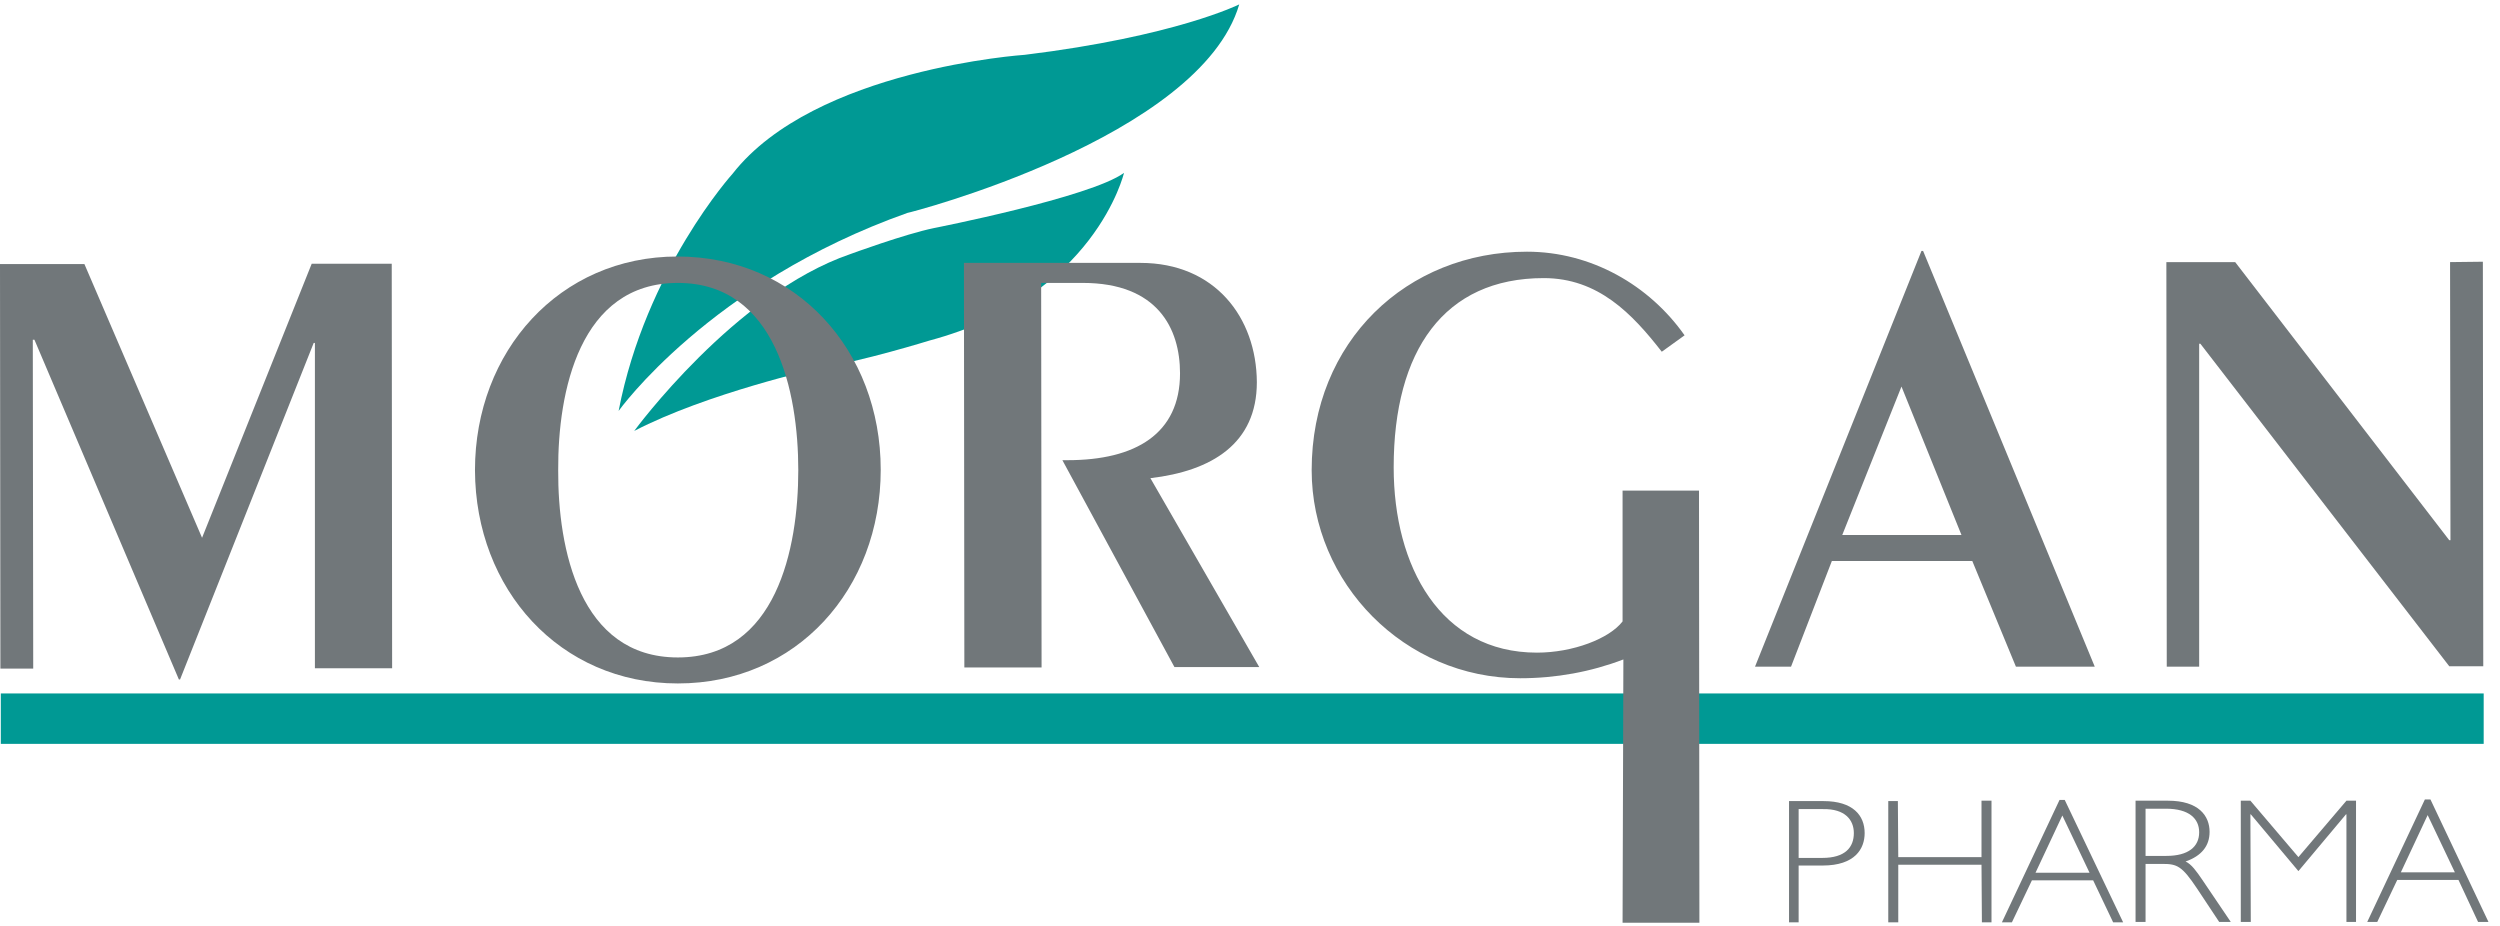
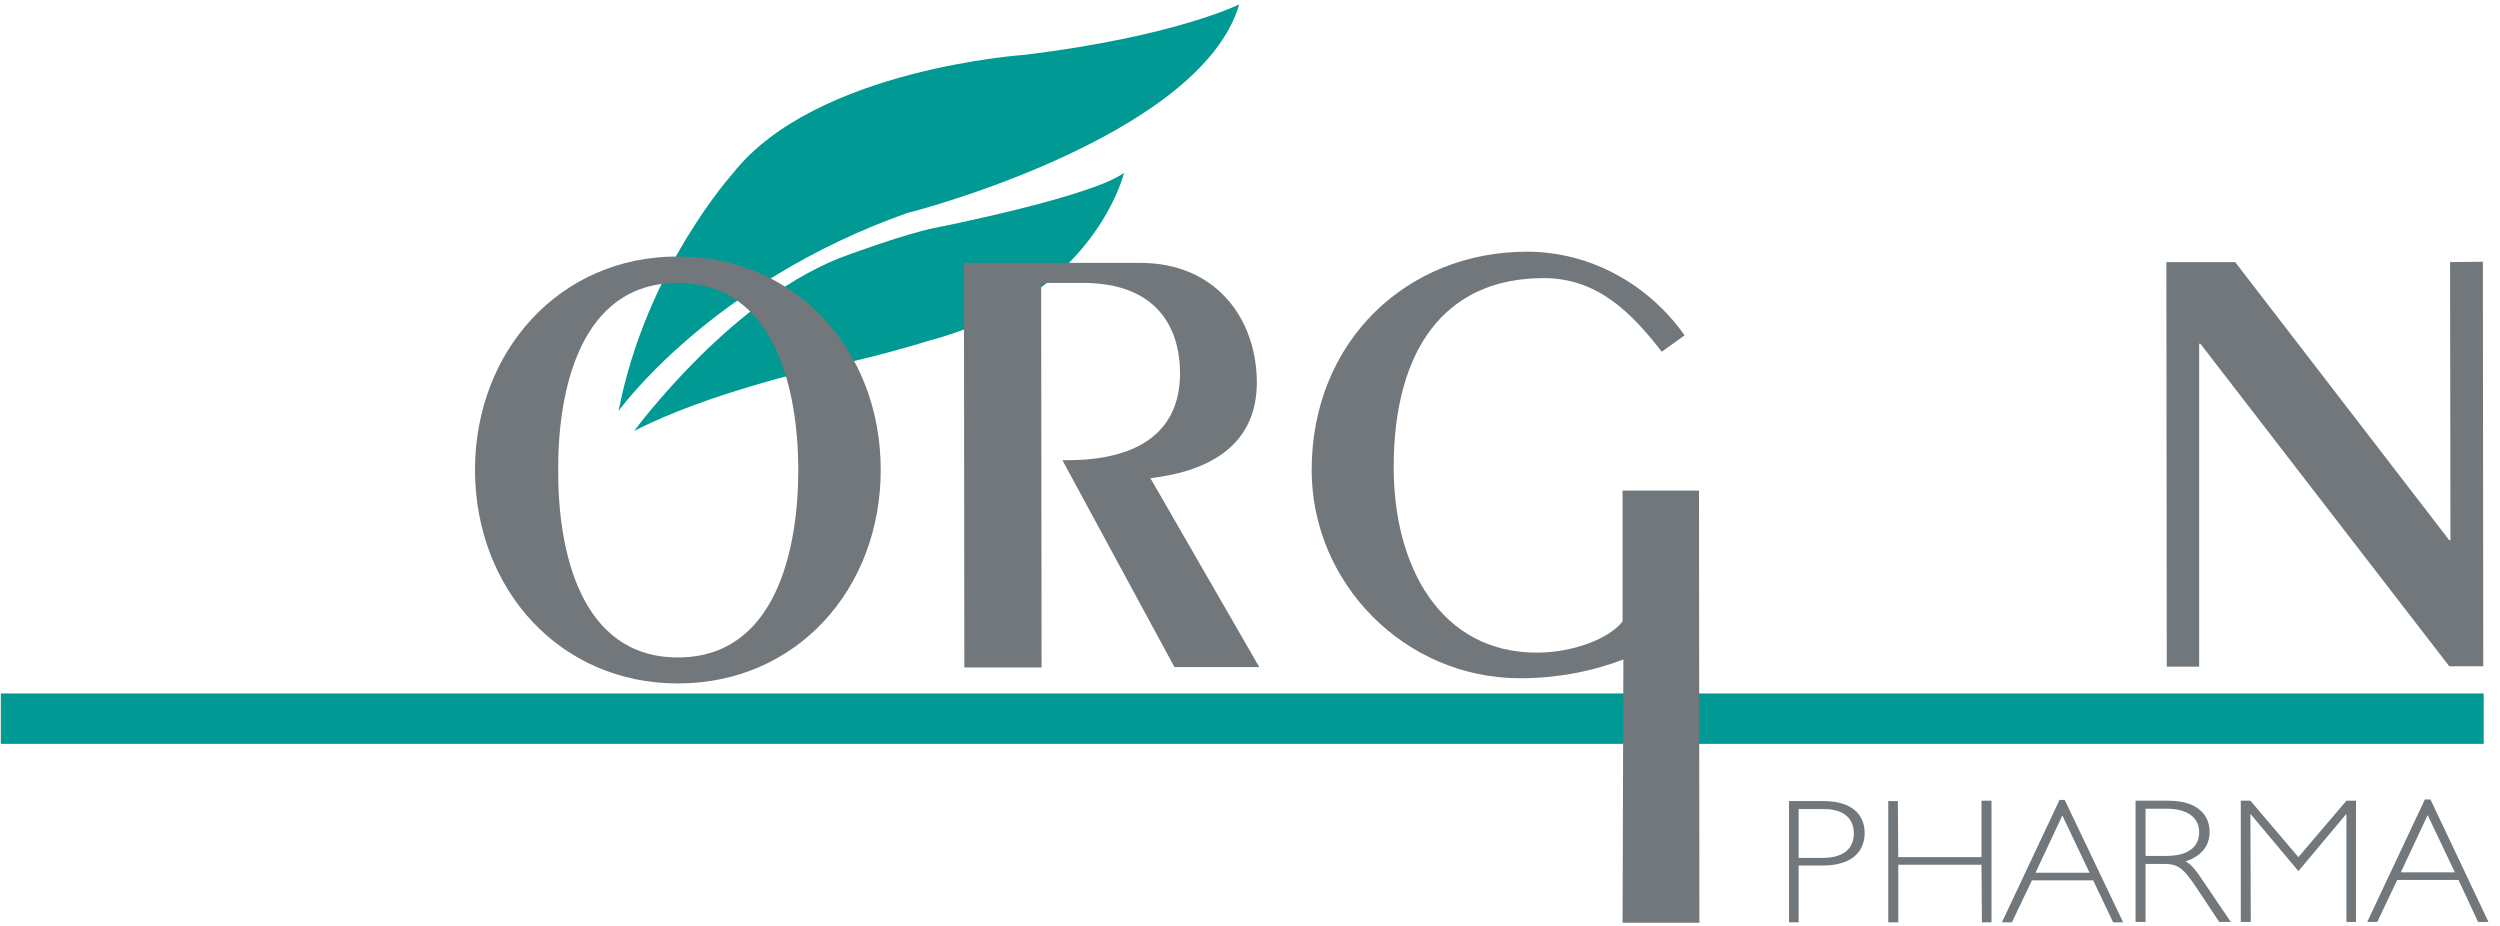
<svg xmlns="http://www.w3.org/2000/svg" width="108" height="40" viewBox="0 0 108 40" fill="none">
  <g id="logo-morganpharma 1" clip-path="url(#clip0_151_204)">
    <g id="Group">
      <path id="Vector" d="M107.295 29.957H0.035V32.135H107.295V29.957Z" fill="#009994" />
      <path id="Vector_2" d="M53.535 0.19C53.535 0.19 50.769 1.573 44.27 2.368C44.27 2.368 35.194 2.973 31.651 7.502C31.651 7.502 27.9 11.651 26.724 17.753C26.724 17.753 30.666 12.222 39.205 9.196C39.222 9.214 51.841 5.964 53.535 0.19Z" fill="#009994" />
      <path id="Vector_3" d="M27.398 18.617C27.398 18.617 31.737 12.688 36.733 10.977C36.733 10.977 39.084 10.113 40.346 9.853C40.346 9.853 47.122 8.522 48.557 7.468C48.557 7.468 47.312 12.792 40.156 14.711C40.156 14.711 37.2 15.627 35.35 15.903C35.35 15.921 30.562 16.975 27.398 18.617Z" fill="#009994" />
-       <path id="Vector_4" d="M0 11.409H3.647L8.729 23.233L13.466 11.392H16.923L16.94 28.868H13.604V14.814H13.552L7.779 29.352H7.727L1.487 14.676H1.417L1.435 28.885H0.017L0 11.409Z" fill="#71777A" />
      <path id="Vector_5" d="M29.265 11.081C34.399 11.081 38.047 15.143 38.047 20.294C38.047 25.446 34.417 29.525 29.283 29.525C24.183 29.525 20.536 25.463 20.519 20.312C20.519 15.178 24.166 11.081 29.265 11.081ZM29.283 28.402C33.535 28.402 34.486 23.7 34.486 20.312C34.486 16.924 33.518 12.222 29.283 12.222C25.03 12.222 24.097 16.924 24.114 20.312C24.097 23.7 25.03 28.402 29.283 28.402Z" fill="#71777A" />
      <path id="Vector_6" d="M41.66 28.834L41.642 11.357H49.265C52.481 11.357 54.278 13.708 54.296 16.509C54.296 19.171 52.342 20.346 49.697 20.657L54.399 28.816H50.735L45.895 19.88H46.119C49.058 19.88 50.977 18.739 50.977 16.128C50.977 14.192 50.009 12.222 46.776 12.222H44.978L44.996 28.834H41.66Z" fill="#71777A" />
      <path id="Vector_7" d="M70.13 28.488C68.73 29.023 67.226 29.3 65.67 29.3C60.674 29.3 56.664 25.186 56.664 20.311C56.664 14.728 60.795 10.873 65.964 10.873C68.747 10.873 71.253 12.325 72.774 14.486L71.789 15.195C70.51 13.552 69.041 12.014 66.69 12.014C62.386 12.014 60.207 15.143 60.207 20.19C60.207 24.477 62.23 28.194 66.396 28.194C67.952 28.194 69.525 27.589 70.095 26.845V21.193H73.397L73.414 39.862H70.095L70.13 28.488Z" fill="#71777A" />
-       <path id="Vector_8" d="M90.493 28.799H87.087L85.203 24.236H79.136L77.373 28.799H75.817L83.008 10.839H83.077L90.493 28.799ZM82.144 16.699L79.585 23.112H84.736L82.144 16.699Z" fill="#71777A" />
      <path id="Vector_9" d="M93.604 28.799L93.587 11.323H96.56L105.808 23.337H105.86L105.843 11.323L107.26 11.306L107.277 28.782H105.808L95.056 14.849H95.004V28.799H93.604Z" fill="#71777A" />
      <g id="Group_2">
        <path id="Vector_10" d="M78.773 34.607C80.052 34.607 80.553 35.23 80.553 35.99C80.553 36.664 80.138 37.391 78.738 37.391H77.701V39.845H77.286V34.607H78.773ZM77.701 37.062H78.721C79.723 37.062 80.086 36.595 80.086 35.99C80.086 35.42 79.706 34.936 78.755 34.953H77.701V37.062Z" fill="#71777A" />
        <path id="Vector_11" d="M86.033 39.845H85.618L85.601 37.356H82.005V39.845H81.573V34.607H81.988L82.005 37.027H85.601V34.59H86.033V39.845Z" fill="#71777A" />
        <path id="Vector_12" d="M91.72 39.845H91.288L90.424 38.03H87.779L86.914 39.845H86.482L88.972 34.556H89.196L91.72 39.845ZM89.093 35.23L87.934 37.702H90.268L89.093 35.23Z" fill="#71777A" />
        <path id="Vector_13" d="M93.656 34.59C94.987 34.59 95.454 35.247 95.454 35.938C95.454 36.543 95.108 36.975 94.417 37.217C94.676 37.338 94.883 37.632 95.143 38.013L96.37 39.828H95.869L94.918 38.393C94.261 37.407 94.054 37.321 93.414 37.321H92.688V39.828H92.256V34.59H93.656ZM92.688 36.975H93.587C94.538 36.975 95.004 36.578 95.004 35.955C95.004 35.368 94.572 34.936 93.57 34.936H92.688V36.975Z" fill="#71777A" />
        <path id="Vector_14" d="M101.366 34.59H101.78V39.828H101.366V35.178H101.348L99.291 37.632L97.234 35.178H97.217L97.234 39.828H96.802V34.59H97.217L99.291 37.027L101.366 34.59Z" fill="#71777A" />
        <path id="Vector_15" d="M107.502 39.828H107.053L106.206 38.013H103.561L102.697 39.828H102.264L104.754 34.538H104.996L107.502 39.828ZM104.875 35.212L103.717 37.684H106.05L104.875 35.212Z" fill="#71777A" />
      </g>
    </g>
  </g>
  <defs>
    <clipPath id="clip0_151_204">
      <rect width="107.502" height="40" fill="white" />
    </clipPath>
  </defs>
</svg>